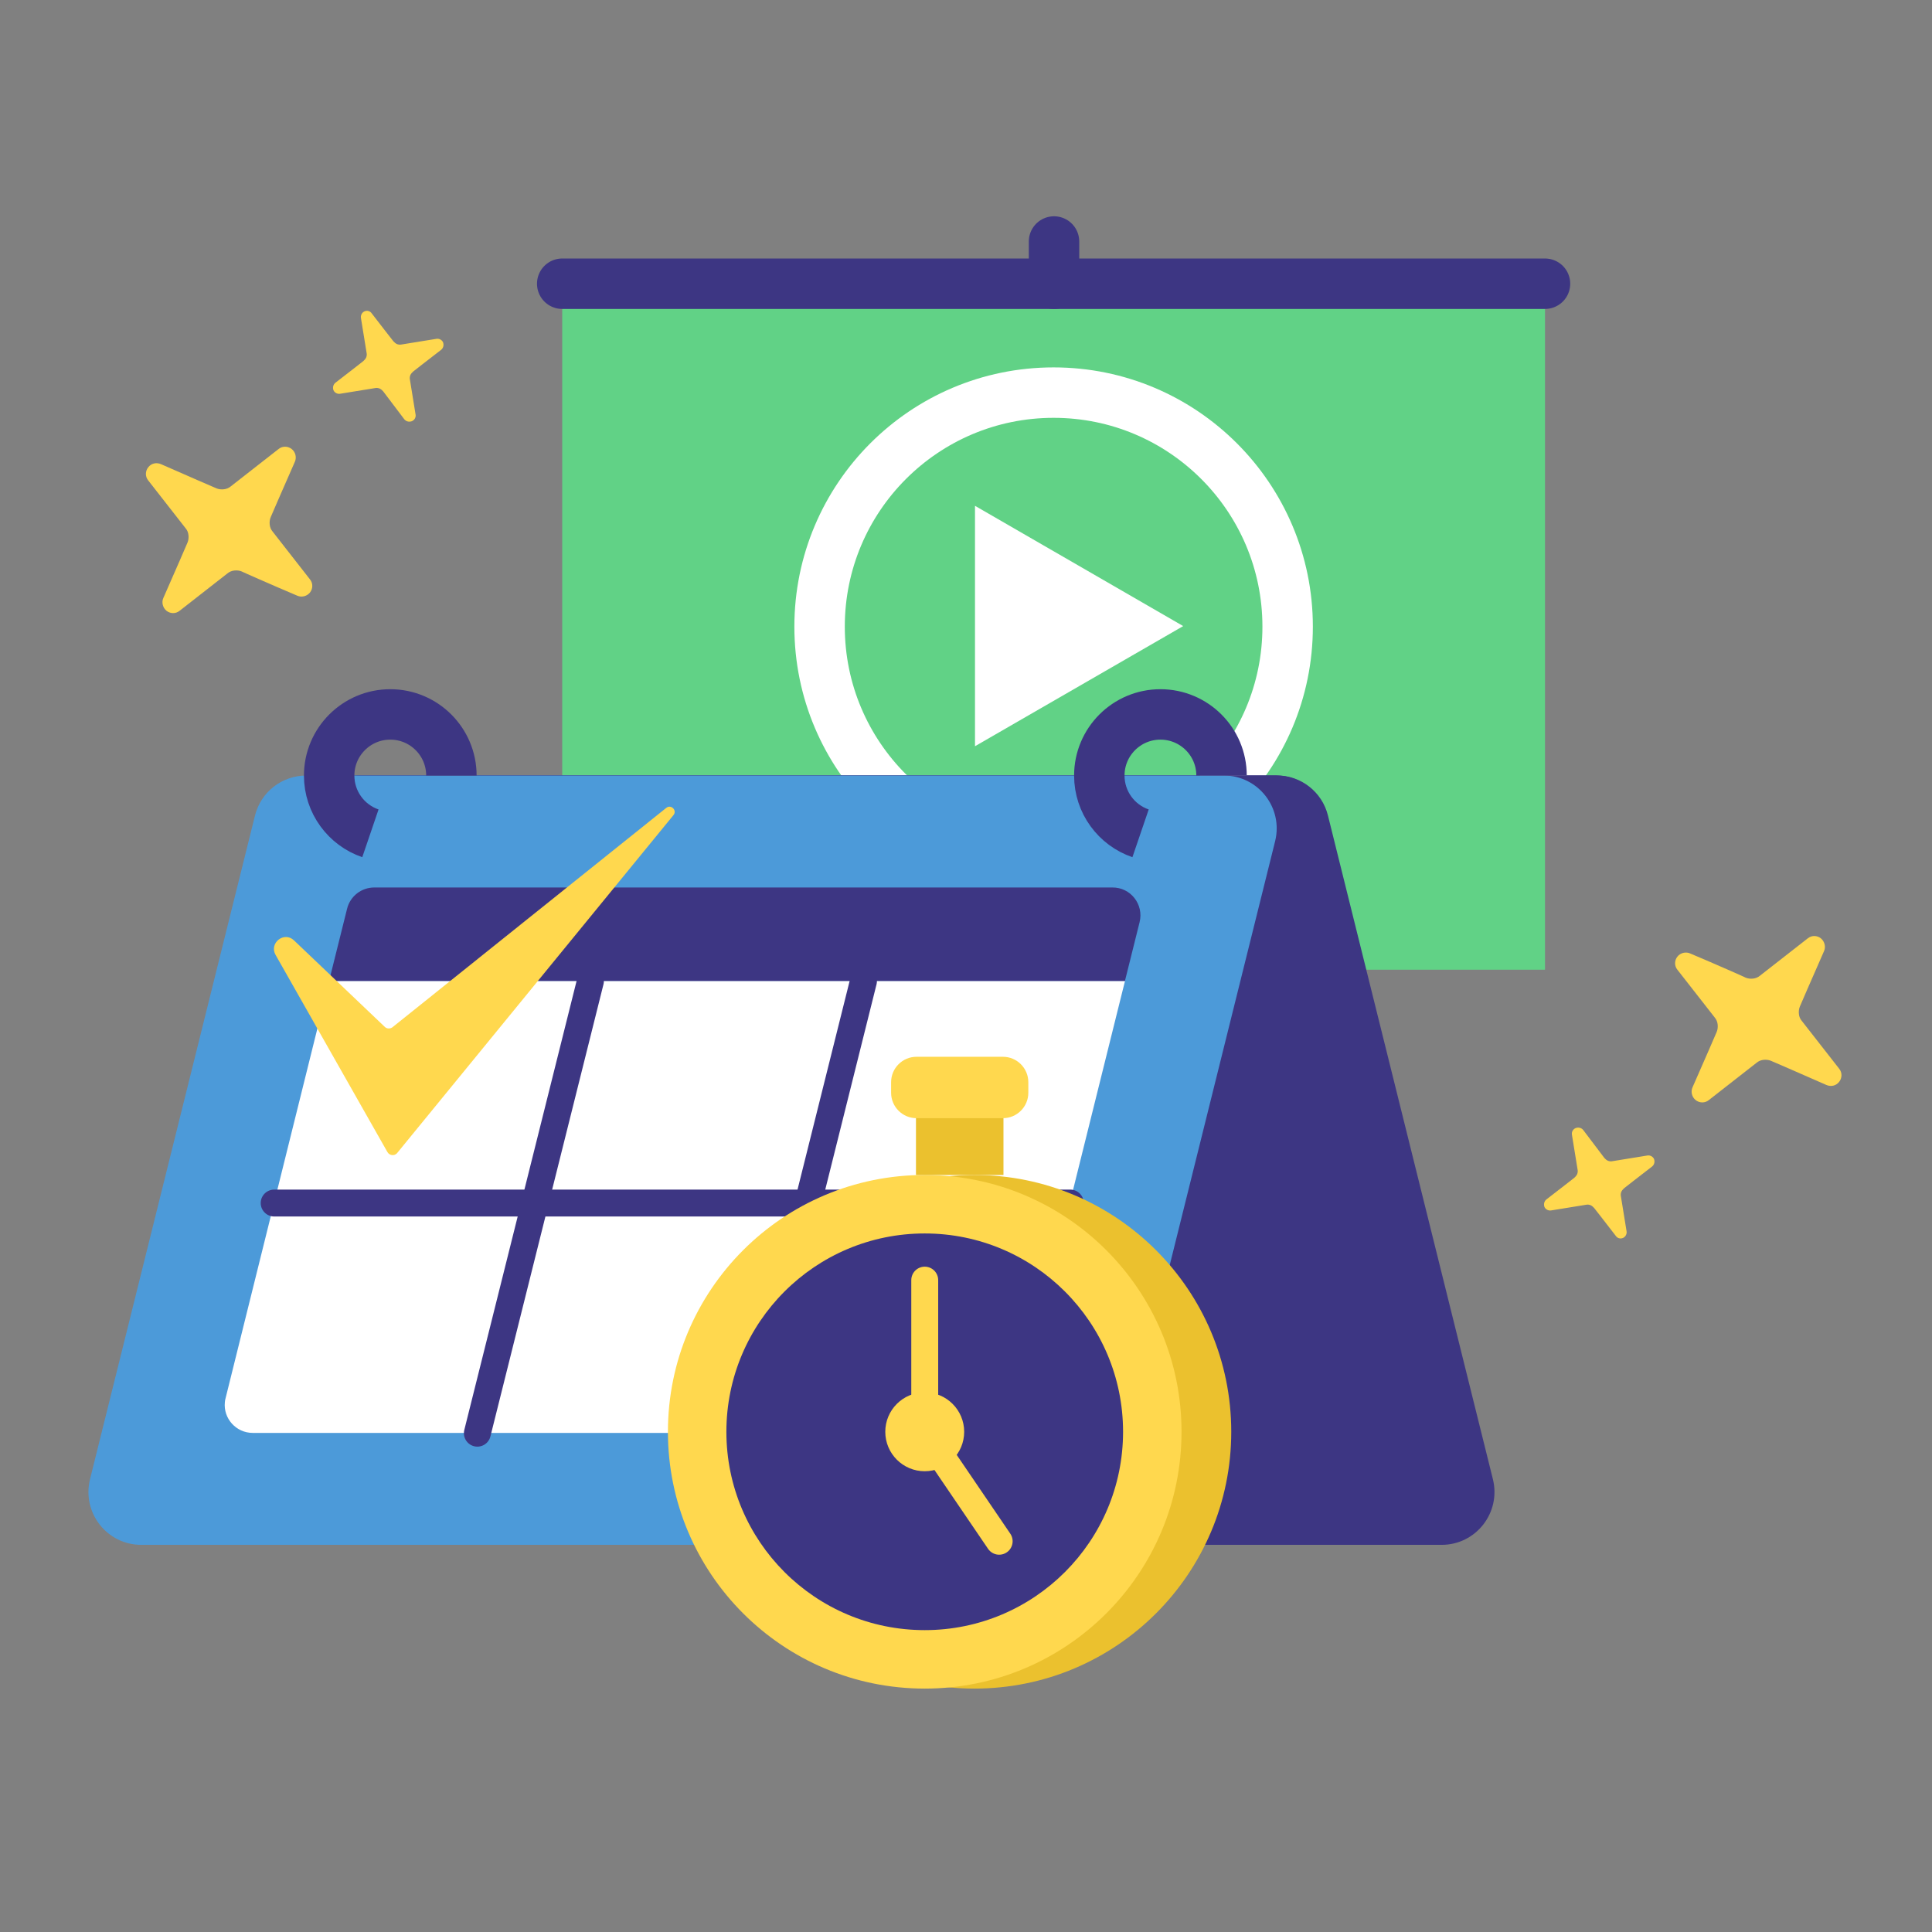
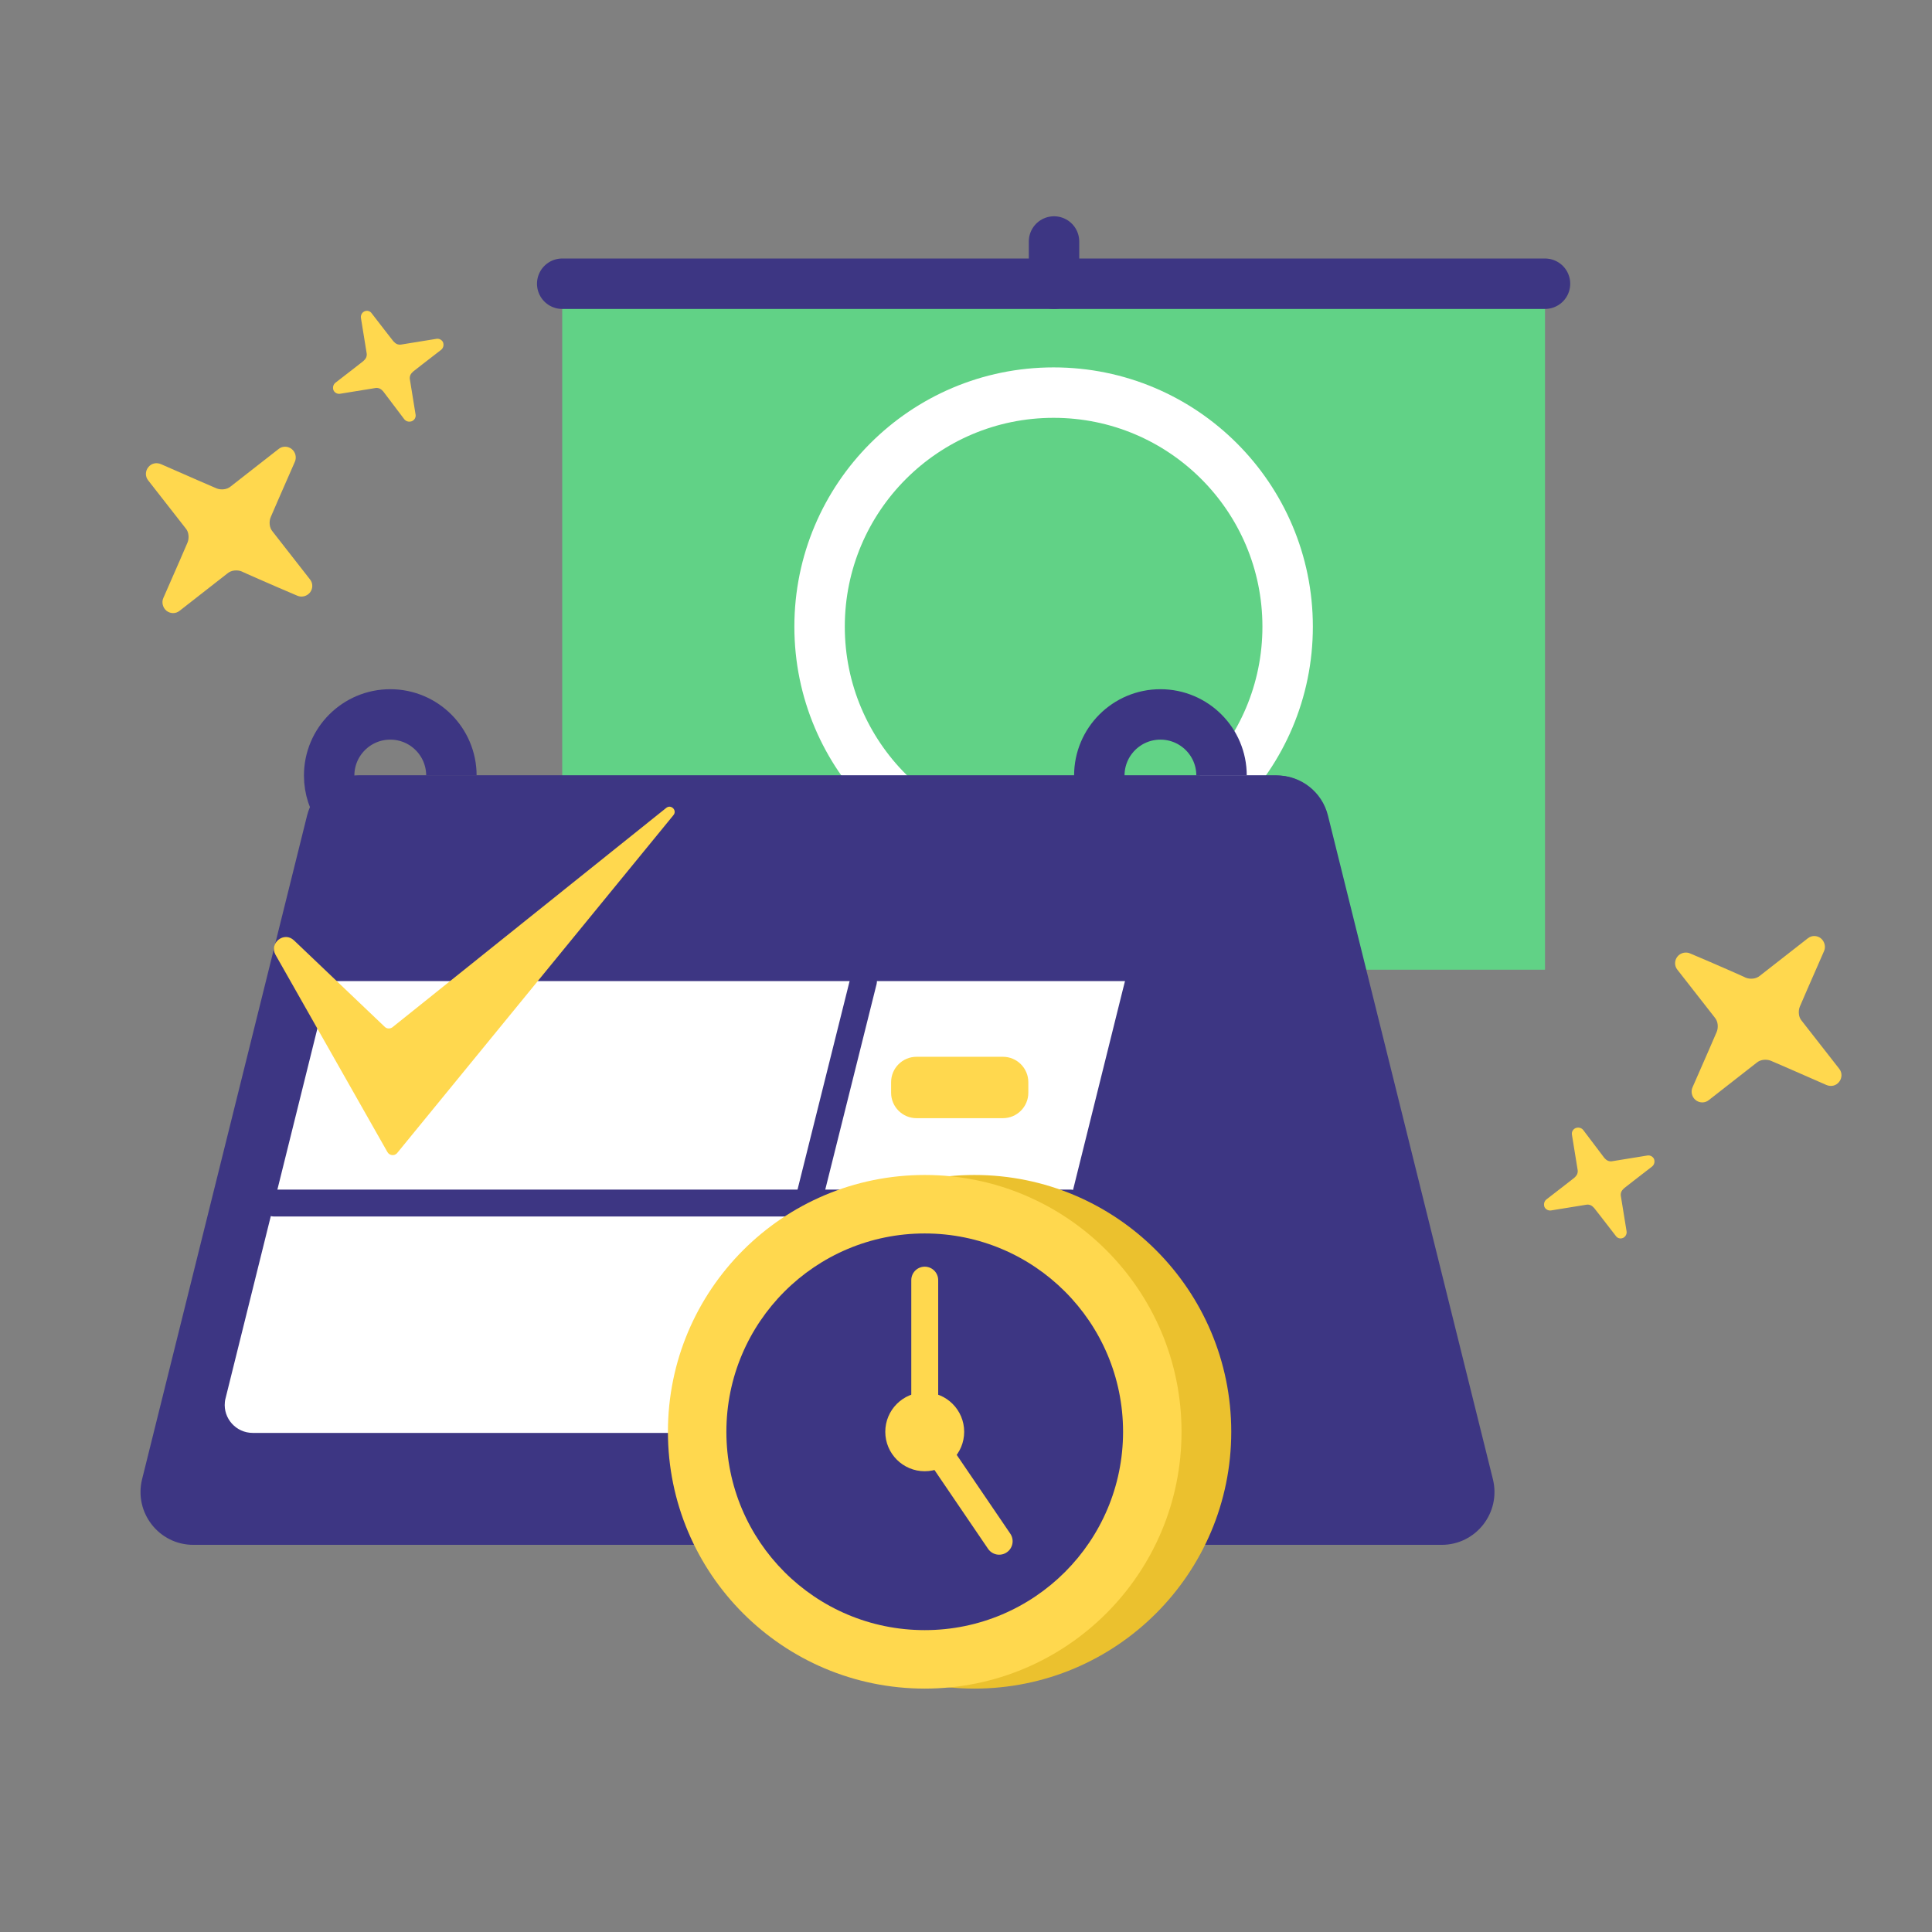
<svg xmlns="http://www.w3.org/2000/svg" width="200" height="200" viewBox="0 0 200 200" fill="none">
  <rect x="0" y="0" width="200" height="200" fill="#808080" stroke="none" />
  <path d="M159.938 29.371H58.2V100.384H159.938V29.371Z" fill="#61D286" />
  <path d="M109.069 89.097C122.449 89.097 133.296 78.25 133.296 64.87C133.296 51.49 122.449 40.643 109.069 40.643C95.689 40.643 84.843 51.49 84.843 64.87C84.843 78.25 95.689 89.097 109.069 89.097Z" stroke="white" stroke-width="5.221" stroke-miterlimit="10" />
-   <path d="M122.484 64.812L100.931 52.361V77.249L122.484 64.812Z" fill="white" />
  <path d="M58.2 29.371H159.938" stroke="#3D3683" stroke-width="5.221" stroke-miterlimit="10" stroke-linecap="round" stroke-linejoin="round" />
  <path d="M109.112 29.371V25" stroke="#3D3683" stroke-width="5.221" stroke-miterlimit="10" stroke-linecap="round" stroke-linejoin="round" />
  <path fill-rule="evenodd" clip-rule="evenodd" d="M25.031 59.162C24.816 59.061 24.528 59.032 24.255 59.061C23.996 59.09 23.737 59.191 23.522 59.377C23.522 59.377 20.905 61.419 18.59 63.231C18.202 63.547 17.641 63.547 17.238 63.231C16.85 62.914 16.706 62.354 16.908 61.908C18.087 59.248 19.41 56.171 19.41 56.171C19.51 55.941 19.539 55.654 19.51 55.395C19.481 55.107 19.381 54.877 19.194 54.661C19.194 54.661 17.152 52.045 15.341 49.73C15.024 49.342 15.024 48.781 15.341 48.378C15.657 47.961 16.189 47.846 16.663 48.048C19.323 49.227 22.4 50.549 22.4 50.549C22.63 50.65 22.918 50.679 23.177 50.65C23.435 50.621 23.694 50.521 23.91 50.334C23.91 50.334 26.526 48.292 28.841 46.48C29.23 46.164 29.79 46.164 30.193 46.48C30.596 46.797 30.725 47.358 30.524 47.803C29.345 50.463 28.022 53.54 28.022 53.54C27.921 53.77 27.892 54.058 27.921 54.316C27.95 54.575 28.051 54.834 28.238 55.05C28.238 55.05 30.279 57.666 32.091 59.981C32.407 60.37 32.407 60.93 32.091 61.333C31.774 61.735 31.214 61.865 30.768 61.663C28.051 60.513 25.003 59.162 25.031 59.162Z" fill="#FFD84E" />
  <path fill-rule="evenodd" clip-rule="evenodd" d="M39.668 40.514C39.582 40.413 39.438 40.284 39.309 40.226C39.179 40.169 38.992 40.14 38.863 40.169C38.863 40.169 36.951 40.485 35.225 40.758C34.938 40.816 34.636 40.657 34.521 40.399C34.42 40.111 34.492 39.809 34.722 39.622C36.074 38.587 37.612 37.379 37.612 37.379C37.713 37.293 37.842 37.149 37.9 37.02C37.957 36.89 37.986 36.703 37.957 36.574C37.957 36.574 37.641 34.662 37.368 32.937C37.31 32.649 37.468 32.347 37.727 32.232C38.015 32.103 38.317 32.203 38.475 32.433C39.51 33.785 40.718 35.323 40.718 35.323C40.804 35.424 40.948 35.553 41.077 35.611C41.207 35.668 41.394 35.697 41.523 35.668C41.523 35.668 43.435 35.352 45.161 35.079C45.448 35.021 45.75 35.179 45.865 35.438C45.966 35.726 45.894 36.028 45.664 36.215C44.312 37.25 42.774 38.458 42.774 38.458C42.673 38.544 42.544 38.688 42.486 38.817C42.429 38.947 42.4 39.133 42.429 39.263C42.429 39.263 42.745 41.175 43.018 42.9C43.076 43.188 42.918 43.49 42.63 43.605C42.343 43.706 42.041 43.634 41.854 43.404C40.833 42.066 39.668 40.514 39.668 40.514Z" fill="#FFD84E" />
  <path fill-rule="evenodd" clip-rule="evenodd" d="M180.701 101.203C180.931 101.304 181.219 101.333 181.478 101.304C181.737 101.275 181.995 101.175 182.211 100.988C182.211 100.988 184.828 98.946 187.143 97.134C187.531 96.818 188.092 96.818 188.494 97.134C188.882 97.451 189.026 98.011 188.825 98.457C187.646 101.117 186.323 104.194 186.323 104.194C186.222 104.424 186.194 104.712 186.222 104.97C186.251 105.258 186.352 105.488 186.539 105.704C186.539 105.704 188.58 108.32 190.392 110.635C190.708 111.023 190.708 111.584 190.392 111.987C190.076 112.404 189.544 112.519 189.069 112.317C186.409 111.138 183.333 109.816 183.333 109.816C183.102 109.715 182.815 109.686 182.556 109.715C182.297 109.744 182.038 109.844 181.823 110.031C181.823 110.031 179.206 112.073 176.891 113.885C176.503 114.201 175.942 114.201 175.54 113.885C175.137 113.568 175.008 113.008 175.209 112.562C176.388 109.902 177.711 106.825 177.711 106.825C177.811 106.595 177.84 106.307 177.811 106.049C177.783 105.79 177.682 105.531 177.495 105.315C177.495 105.315 175.453 102.699 173.642 100.384C173.325 99.996 173.325 99.435 173.642 99.032C173.958 98.63 174.519 98.5 174.965 98.701C177.696 99.852 180.744 101.203 180.701 101.203Z" fill="#FFD84E" />
  <path fill-rule="evenodd" clip-rule="evenodd" d="M166.078 119.866C166.164 119.966 166.308 120.096 166.438 120.153C166.567 120.211 166.754 120.24 166.883 120.211C166.883 120.211 168.796 119.895 170.521 119.621C170.809 119.564 171.11 119.722 171.225 119.981C171.326 120.268 171.254 120.57 171.024 120.757C169.673 121.792 168.134 123 168.134 123C168.034 123.086 167.904 123.23 167.847 123.36C167.789 123.489 167.76 123.676 167.789 123.805C167.789 123.805 168.105 125.718 168.379 127.443C168.436 127.731 168.278 128.032 168.019 128.148C167.732 128.277 167.43 128.176 167.272 127.946C166.236 126.595 165.029 125.056 165.029 125.056C164.942 124.956 164.799 124.826 164.669 124.769C164.54 124.711 164.353 124.682 164.223 124.711C164.223 124.711 162.311 125.027 160.586 125.301C160.298 125.358 159.996 125.2 159.881 124.941C159.781 124.654 159.853 124.352 160.083 124.165C161.434 123.13 162.973 121.922 162.973 121.922C163.073 121.836 163.203 121.692 163.26 121.562C163.318 121.433 163.346 121.246 163.318 121.117C163.318 121.117 163.001 119.204 162.728 117.479C162.671 117.192 162.829 116.89 163.116 116.775C163.404 116.674 163.706 116.746 163.893 116.976C164.899 118.313 166.078 119.866 166.078 119.866Z" fill="#FFD84E" />
  <path d="M54.247 159.922H149.242C152.793 159.922 155.396 156.587 154.547 153.136L137.466 84.409C136.862 81.98 134.677 80.269 132.161 80.269H37.166C33.614 80.269 31.012 83.604 31.86 87.055L48.941 155.767C49.545 158.211 51.731 159.922 54.247 159.922Z" fill="#3D3683" />
  <path d="M115.008 159.922H20.013C16.461 159.922 13.859 156.587 14.707 153.136L31.788 84.424C32.392 81.994 34.578 80.283 37.094 80.283H132.089C135.64 80.283 138.243 83.618 137.394 87.069L120.313 155.767C119.709 158.211 117.524 159.922 115.008 159.922Z" fill="#3D3683" />
-   <path d="M109.616 159.922H14.621C11.07 159.922 8.467 156.587 9.316 153.136L26.397 84.424C27 81.994 29.186 80.283 31.702 80.283H126.697C130.248 80.283 132.851 83.618 132.003 87.069L114.922 155.767C114.318 158.211 112.132 159.922 109.616 159.922Z" fill="#4C9AD9" />
  <path d="M117.97 95.466L116.446 101.577H34.06L35.93 94.072C36.246 92.778 37.411 91.872 38.748 91.872H115.138C117.036 91.843 118.43 93.626 117.97 95.466Z" fill="#3D3683" />
  <path d="M116.46 101.563L116.23 102.468L105.375 146.134C105.059 147.428 103.894 148.334 102.557 148.334H26.167C24.427 148.334 23.105 146.824 23.277 145.156C23.291 145.027 23.306 144.883 23.349 144.754L34.075 101.563H116.46Z" fill="white" />
  <path d="M28.381 124.539H110.796" stroke="#3D3683" stroke-width="2.785" stroke-miterlimit="10" stroke-linecap="round" />
  <path d="M89.386 101.563L77.697 148.363" stroke="#3D3683" stroke-width="2.785" stroke-miterlimit="10" stroke-linecap="round" />
-   <path d="M61.12 101.563L49.416 148.363" stroke="#3D3683" stroke-width="2.785" stroke-miterlimit="10" stroke-linecap="round" />
  <path fill-rule="evenodd" clip-rule="evenodd" d="M30.436 97.35C29.416 96.372 27.834 97.623 28.524 98.845L40.098 119.247C40.3 119.621 40.803 119.693 41.09 119.391L69.717 84.381C70.12 83.892 69.472 83.231 68.969 83.633L40.616 106.35C40.386 106.509 40.07 106.509 39.854 106.322L30.436 97.35Z" fill="#FFD84E" />
  <path d="M118.071 86.265C115.583 85.416 113.801 83.058 113.801 80.283C113.801 76.79 116.633 73.957 120.127 73.957C123.621 73.957 126.453 76.79 126.453 80.283" stroke="#3D3683" stroke-width="5.221" stroke-miterlimit="10" />
  <path d="M38.345 86.264C35.858 85.416 34.075 83.058 34.075 80.283C34.075 76.79 36.908 73.957 40.401 73.957C43.895 73.957 46.728 76.79 46.728 80.283" stroke="#3D3683" stroke-width="5.221" stroke-miterlimit="10" />
  <path d="M100.874 174.803C115.556 174.803 127.459 162.9 127.459 148.218C127.459 133.536 115.556 121.633 100.874 121.633C86.192 121.633 74.289 133.536 74.289 148.218C74.289 162.9 86.192 174.803 100.874 174.803Z" fill="#EBC12E" />
  <path d="M95.727 174.803C110.41 174.803 122.312 162.9 122.312 148.218C122.312 133.536 110.41 121.633 95.727 121.633C81.045 121.633 69.143 133.536 69.143 148.218C69.143 162.9 81.045 174.803 95.727 174.803Z" fill="#FFD84E" />
  <path d="M95.727 168.75C107.066 168.75 116.259 159.558 116.259 148.218C116.259 136.879 107.066 127.687 95.727 127.687C84.388 127.687 75.195 136.879 75.195 148.218C75.195 159.558 84.388 168.75 95.727 168.75Z" fill="#3D3683" />
-   <path d="M103.879 112.576H94.821V121.634H103.879V112.576Z" fill="#EBC12E" />
  <path fill-rule="evenodd" clip-rule="evenodd" d="M103.821 115.753H94.878C93.426 115.753 92.247 114.574 92.247 113.122V112.029C92.247 110.577 93.426 109.398 94.878 109.398H103.821C105.273 109.398 106.452 110.577 106.452 112.029V113.122C106.452 114.574 105.273 115.753 103.821 115.753Z" fill="#FFD84E" />
  <path d="M95.727 152.302C97.982 152.302 99.811 150.473 99.811 148.218C99.811 145.963 97.982 144.135 95.727 144.135C93.472 144.135 91.644 145.963 91.644 148.218C91.644 150.473 93.472 152.302 95.727 152.302Z" fill="#FFD84E" />
  <path d="M95.728 132.518V148.219L103.434 159.549" stroke="#FFD84E" stroke-width="2.785" stroke-miterlimit="10" stroke-linecap="round" />
</svg>